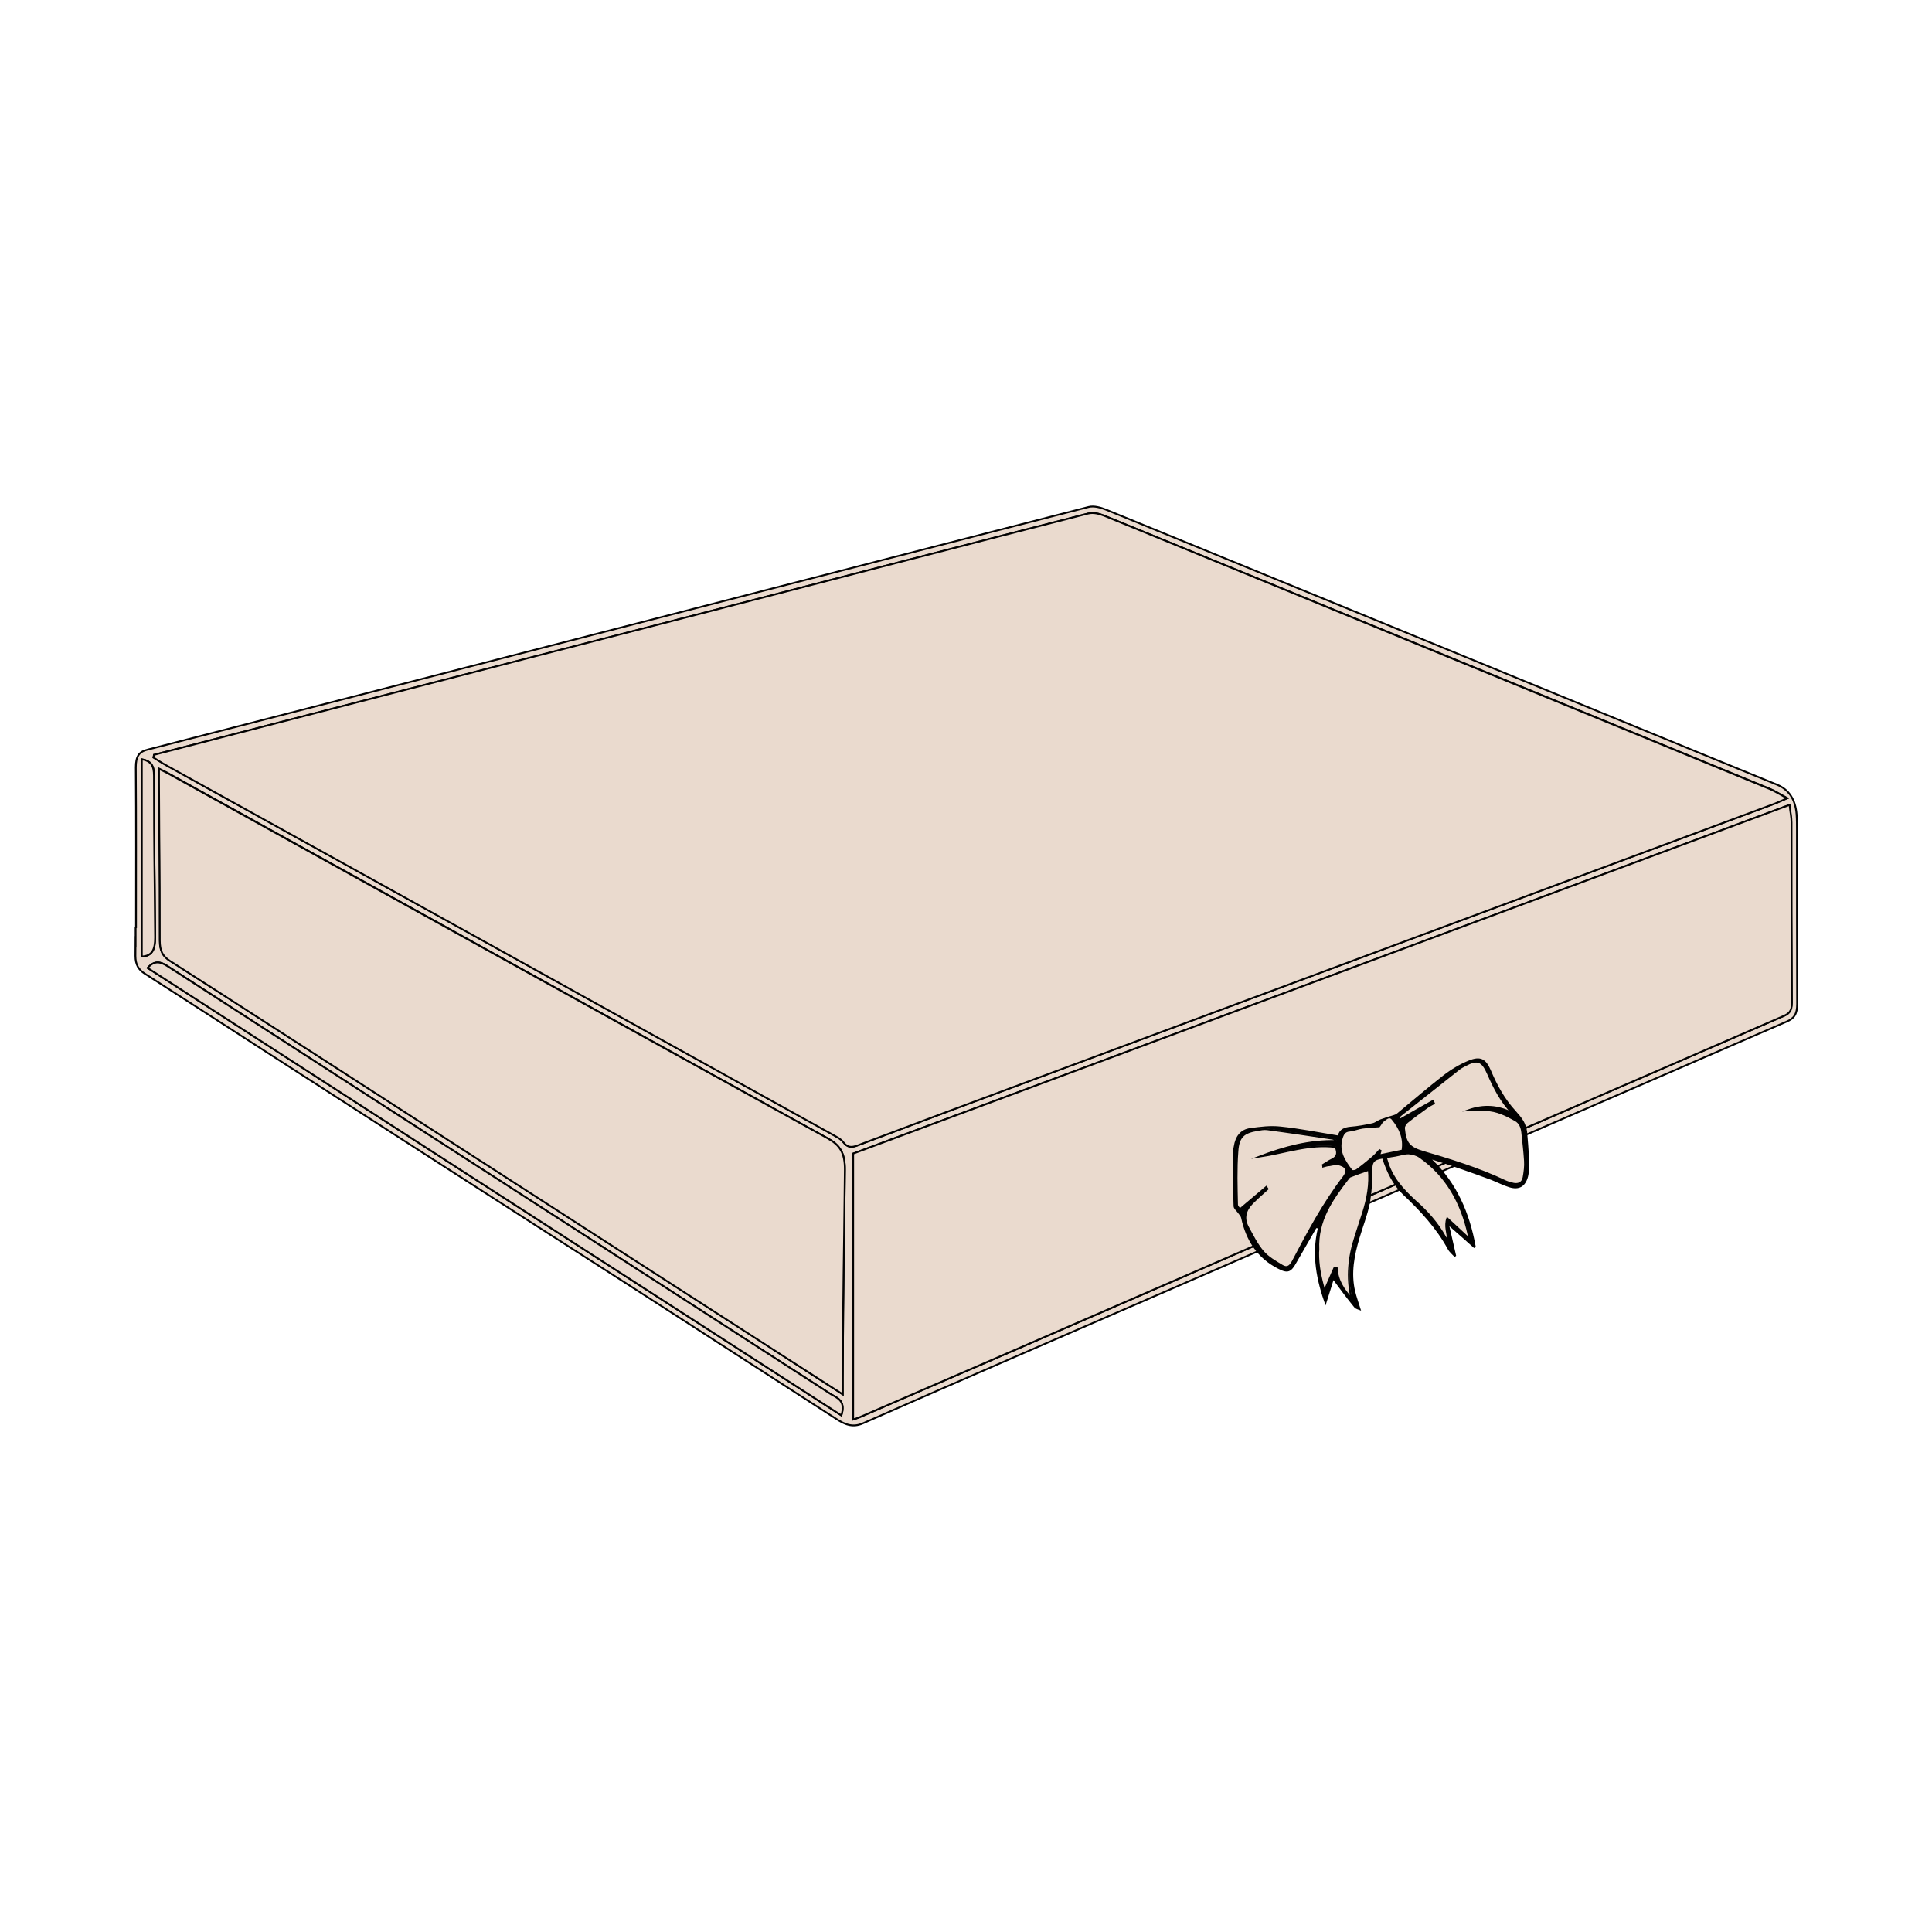
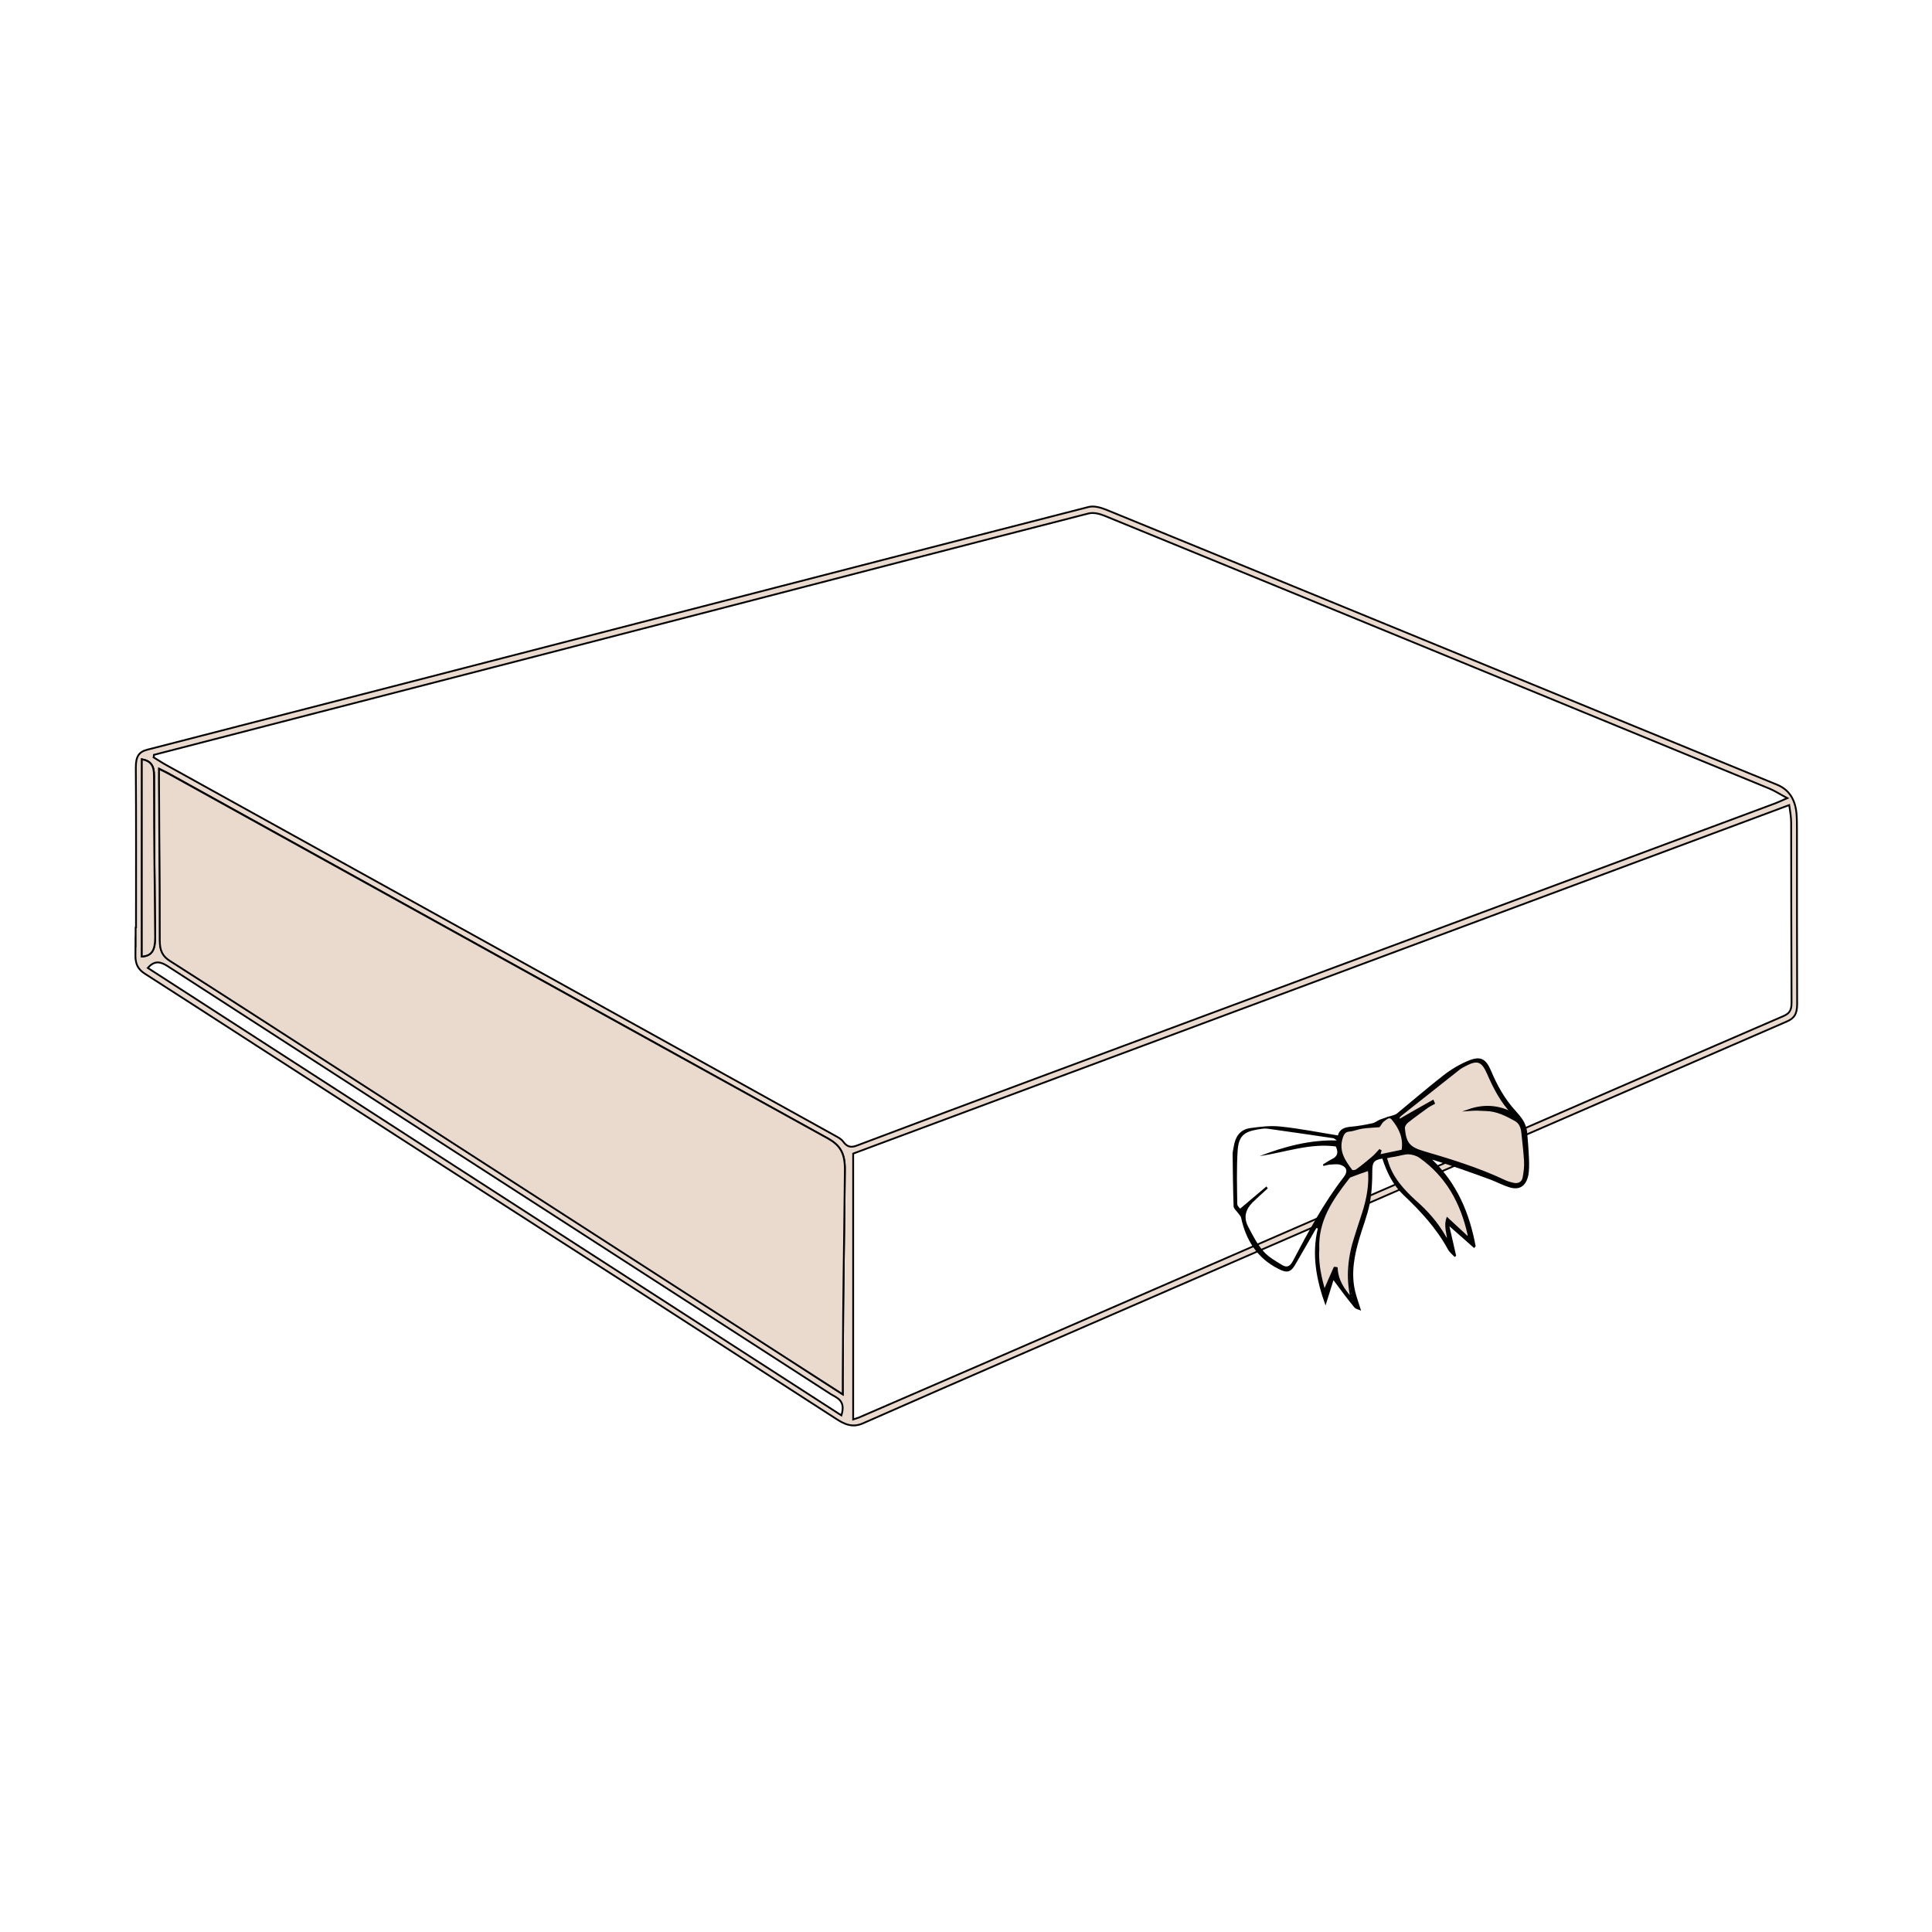
<svg xmlns="http://www.w3.org/2000/svg" version="1.1" id="Layer_1" x="0px" y="0px" viewBox="0 0 1000 1000" style="enable-background:new 0 0 1000 1000;" xml:space="preserve">
  <style type="text/css">
	.st0{enable-background:new    ;}
	.st1{fill:#EADACE;stroke:#020202;stroke-width:1.716;stroke-miterlimit:10;}
	.st2{fill:#EADACE;stroke:#020202;stroke-width:2.076;stroke-miterlimit:10;}
	.st3{fill:#EADACE;stroke:#020202;stroke-width:2.198;stroke-miterlimit:10;}
	.st4{fill:#EADACE;stroke:#020202;stroke-width:2.164;stroke-miterlimit:10;}
	.st5{fill:#EADACE;stroke:#020202;stroke-width:2.027;stroke-miterlimit:10;}
	.st6{fill:#EADACE;stroke:#020202;stroke-width:2.681;stroke-miterlimit:10;}
	.st7{fill:#EADACE;stroke:#020202;stroke-width:0.956;stroke-miterlimit:10;}
	.st8{fill:#010101;}
	.st9{fill:#EADACE;stroke:#020202;stroke-width:0.792;stroke-miterlimit:10;}
	.st10{fill:#EADACE;stroke:#020202;stroke-width:0.976;stroke-miterlimit:10;}
	.st11{fill:#EADACE;stroke:#020202;stroke-width:0.804;stroke-miterlimit:10;}
	.st12{fill:#EADACE;stroke:#020202;stroke-width:0.993;stroke-miterlimit:10;}
	.st13{fill:#EADACE;stroke:#020202;stroke-width:0.97;stroke-miterlimit:10;}
	.st14{fill:#EADACE;stroke:#020202;stroke-width:0.912;stroke-miterlimit:10;}
	.st15{fill:#EADACE;stroke:#020202;stroke-width:0.949;stroke-miterlimit:10;}
	.st16{fill:#EADACE;stroke:#020202;stroke-width:0.934;stroke-miterlimit:10;}
	.st17{fill:#EADACE;stroke:#020202;stroke-width:2;stroke-miterlimit:10;}
	.st18{fill:#EADACE;stroke:#010101;stroke-width:2;stroke-miterlimit:10;}
	.st19{fill:#EADACE;stroke:#020202;stroke-width:2.893;stroke-miterlimit:10;}
	.st20{fill:#EADACE;stroke:#020202;stroke-width:2.893;stroke-miterlimit:10;}
	.st21{fill:#EADACE;stroke:#020202;stroke-width:3;stroke-miterlimit:10;}
	.st22{fill:#EADACE;}
	.st23{fill:#EADACE;stroke:#020202;stroke-width:1.886;stroke-miterlimit:10;}
	.st24{fill:none;stroke:#020202;stroke-width:2.728;stroke-miterlimit:10;}
	.st25{fill:#EADACE;stroke:#020202;stroke-width:1.867;stroke-miterlimit:10;}
	.st26{fill:none;stroke:#020202;stroke-width:1.867;stroke-miterlimit:10;}
	.st27{fill:#EADACE;stroke:#020202;stroke-width:1.851;stroke-miterlimit:10;}
	.st28{fill:none;stroke:#020202;stroke-width:1.851;stroke-miterlimit:10;}
	.st29{fill:#EADACE;stroke:#020202;stroke-width:1.935;stroke-miterlimit:10;}
	.st30{fill:none;stroke:#020202;stroke-width:1.935;stroke-miterlimit:10;}
	.st31{fill:#EADACE;stroke:#020202;stroke-width:1.761;stroke-miterlimit:10;}
	.st32{fill:none;stroke:#020202;stroke-width:1.761;stroke-miterlimit:10;}
	.st33{fill:#EADACE;stroke:#020202;stroke-width:1.863;stroke-miterlimit:10;}
	.st34{fill:none;stroke:#000000;stroke-width:1.863;stroke-miterlimit:10;}
	.st35{fill:#EADACE;stroke:#020202;stroke-width:1.851;stroke-miterlimit:10;}
	.st36{fill:none;stroke:#000000;stroke-width:1.851;stroke-miterlimit:10;}
	.st37{fill:#FFFFFF;stroke:#020202;stroke-width:1.949;stroke-miterlimit:10;}
	.st38{fill:none;stroke:#020202;stroke-width:2;stroke-miterlimit:10;}
	.st39{fill:#EADACE;stroke:#020202;stroke-width:2.451;stroke-miterlimit:10;}
	.st40{fill:#FFFFFF;stroke:#020202;stroke-width:2.573;stroke-miterlimit:10;}
	.st41{fill:none;stroke:#020202;stroke-width:2.451;stroke-miterlimit:10;}
	.st42{fill:#EADACE;stroke:#020202;stroke-width:3.757;stroke-miterlimit:10;}
	.st43{fill:#FFFFFF;stroke:#020202;stroke-width:3.641;stroke-miterlimit:10;}
	.st44{fill:none;stroke:#020202;stroke-width:3.757;stroke-miterlimit:10;}
	.st45{fill:#EADACE;stroke:#020202;stroke-width:2.909;stroke-miterlimit:10;}
	.st46{fill:#FFFFFF;stroke:#020202;stroke-width:2.725;stroke-miterlimit:10;}
	.st47{fill:none;stroke:#020202;stroke-width:2.909;stroke-miterlimit:10;}
	.st48{fill:#EADACE;stroke:#020202;stroke-width:2.98;stroke-miterlimit:10;}
	.st49{fill:#FFFFFF;stroke:#020202;stroke-width:2.888;stroke-miterlimit:10;}
	.st50{fill:none;stroke:#020202;stroke-width:2.98;stroke-miterlimit:10;}
	.st51{fill:none;stroke:#020202;stroke-width:3;stroke-miterlimit:10;}
	.st52{fill:#EADACE;stroke:#020202;stroke-width:2.305;stroke-miterlimit:10;}
	.st53{fill:#EADACE;stroke:#020202;stroke-width:2.643;stroke-miterlimit:10;}
	.st54{fill:#EADACE;stroke:#020202;stroke-width:2.933;stroke-miterlimit:10;}
	.st55{fill:#EADACE;stroke:#020202;stroke-width:3.069;stroke-miterlimit:10;}
	.st56{fill:#EADACE;stroke:#020202;stroke-width:1.877;stroke-miterlimit:10;}
	.st57{fill:none;stroke:#020202;stroke-width:1.877;stroke-miterlimit:10;}
	.st58{fill:#EADACE;stroke:#020202;stroke-width:2.626;stroke-miterlimit:10;}
	.st59{fill:none;stroke:#020202;stroke-width:2.626;stroke-miterlimit:10;}
	.st60{fill:#EADACE;stroke:#020202;stroke-width:2.814;stroke-miterlimit:10;}
	.st61{fill:none;stroke:#020202;stroke-width:2.814;stroke-miterlimit:10;}
</style>
  <g>
    <g>
      <g>
        <path class="st16" d="M70.4,479.9c0-27.6,0.1-55.1-0.1-82.7c0-5.7,1.6-8.1,6.1-9.2c94.1-24.2,188.1-48.5,282.2-72.8     c68.3-17.6,136.5-35.3,204.9-52.8c2.8-0.7,6.2,0.3,9,1.4c66.5,27.2,132.9,54.4,199.4,81.7c49.3,20.3,98.7,40.5,148,60.7     c6,2.5,9.4,7.5,10,15.3c0.2,2.8,0.2,5.5,0.2,8.3c0,53,0,36.9,0.1,89.8c0,5.3-1.5,7.5-5.5,9.2c-106.5,46.2-213,92.5-319.5,138.8     c-52.8,23-105.7,45.8-158.5,69.1c-5.6,2.5-9.8,0.4-14.2-2.5c-35.2-22.7-70.5-45.5-105.7-68.2C262,624.5,197.6,583,133.2,541.5     c-19.4-12.5-38.8-25.1-58.2-37.5c-3.3-2.1-4.9-4.7-4.9-9.2c0.1-28,0.1,13.1,0.1-14.8C70.2,479.9,70.3,479.9,70.4,479.9z      M79.7,390.7c0,0.4-0.1,0.9-0.2,1.3c2.2,1.3,4.2,2.7,6.4,3.9c115.4,63.9,230.8,127.8,346.1,191.8c1.6,0.9,3.5,1.8,4.5,3.3     c2.2,3,4.4,3,7.4,1.8c31.2-11.8,62.5-23.5,93.7-35.1c127.1-47.3,254.2-94.6,381.3-141.9c1.6-0.6,3.2-1.4,6.2-2.7     c-4-2.1-6.5-3.8-9.2-4.9c-55.5-22.8-111-45.6-166.5-68.4C690.2,315.5,631,291.2,571.8,267c-2.7-1.1-5.8-1.9-8.5-1.2     c-62.2,15.9-124.4,32.1-186.6,48.2c-71.1,18.4-142.3,36.8-213.4,55.1C135.3,376.3,107.5,383.5,79.7,390.7z M441.6,734.7     c1.2-0.4,2.1-0.7,3-1c21.9-9.5,43.9-19,65.8-28.5c72-31.3,144-62.6,216-93.9c65.4-28.4,130.8-56.9,196.3-85.2     c2.8-1.2,4.6-2.4,4.6-6.9c-0.2-54.2-0.1-39.2-0.2-93.4c0-2.8-0.5-5.7-1-9.1C764.1,477,602.7,537.1,441.6,597.1     C441.6,666.3,441.6,665.6,441.6,734.7z M436.2,721.7c0-3.8,0-6.1,0-8.5c0.3-58.9,0.5-48.7,1.1-107.6c0.1-8.9-2.6-12.9-8.9-16.4     C314.7,526.3,200.9,463.3,87.2,400.3c-1.4-0.8-2.9-1.4-4.8-2.4c0,2.8,0,4.8,0,6.8c0.2,50.4,0.4,31.7,0.4,82     c0,5.4,1.5,8.2,5.3,10.6c30.4,19.4,60.7,39.1,91.1,58.6c75.8,48.9,151.6,97.7,227.4,146.6C416.1,708.8,425.7,715,436.2,721.7z      M435.5,732.6c2.4-7.7-2.2-9-5.5-11c-41.5-26.8-83.1-53.6-124.6-80.4c-72.9-47-145.8-94-218.6-141.1c-3.7-2.4-6.8-3.1-10.3,0.9     C196.2,578.3,315.7,655.4,435.5,732.6z M73.4,495.1c5.4-0.3,6.9-3.6,6.9-9.9c-0.4-50.9-0.5-32.8-0.5-83.7c0-5.2-1.7-7.6-6.3-8.5     C73.4,450.1,73.4,437.9,73.4,495.1z" />
-         <path class="st16" d="M79.7,390.7c27.8-7.2,55.7-14.4,83.5-21.6c71.2-18.4,142.3-36.8,213.4-55.1     c62.2-16.1,124.4-32.3,186.6-48.2c2.7-0.7,5.8,0.1,8.5,1.2c59.2,24.2,118.4,48.5,177.6,72.9c55.5,22.8,111,45.5,166.5,68.4     c2.7,1.1,5.2,2.7,9.2,4.9c-3,1.3-4.5,2-6.2,2.7c-127.1,47.3-254.2,94.6-381.3,141.9c-31.2,11.6-62.5,23.3-93.7,35.1     c-3,1.1-5.1,1.2-7.4-1.8c-1.1-1.5-3-2.4-4.5-3.3c-115.3-64-230.7-127.9-346.1-191.8c-2.2-1.2-4.2-2.6-6.4-3.9     C79.5,391.6,79.6,391.1,79.7,390.7z" />
-         <path class="st16" d="M441.6,734.7c0-69.1,0-68.4,0-137.6c161.1-60,322.5-120.1,484.7-180.5c0.3,3.5,1,6.3,1,9.1     c0,54.2,0,39.2,0.2,93.4c0,4.5-1.8,5.7-4.6,6.9c-65.5,28.4-130.8,56.8-196.3,85.2c-72,31.3-144,62.6-216,93.9     c-21.9,9.5-43.9,19-65.8,28.5C443.8,734,442.9,734.3,441.6,734.7z" />
        <path class="st16" d="M436.2,721.7c-10.5-6.8-20.1-12.9-29.7-19.1c-75.8-48.8-151.6-97.7-227.4-146.6     c-30.4-19.6-60.7-39.2-91.1-58.6c-3.8-2.4-5.3-5.2-5.3-10.6c0-50.4-0.2-31.7-0.4-82c0-2,0-3.9,0-6.8c1.9,0.9,3.3,1.6,4.8,2.4     c113.8,63,227.5,126,341.3,188.8c6.3,3.5,9,7.5,8.9,16.4c-0.6,58.9-0.8,48.7-1.1,107.6C436.2,715.5,436.2,717.9,436.2,721.7z" />
-         <path class="st16" d="M435.5,732.6C315.7,655.4,196.2,578.3,76.4,501c3.5-4,6.6-3.3,10.3-0.9c72.9,47.1,145.8,94.1,218.7,141.1     c41.5,26.8,83.1,53.6,124.6,80.4C433.3,723.6,437.9,724.9,435.5,732.6z" />
      </g>
      <path class="st16" d="M73.4,495.1c0-57.1,0-44.9,0-102.1c4.7,0.9,6.3,3.2,6.3,8.5c0.1,50.9,0.2,32.8,0.6,83.7    C80.3,491.5,78.8,494.8,73.4,495.1z" />
    </g>
    <g>
      <g id="XMLID_00000078761681311496657250000013251585740614380688_">
        <g>
          <path class="st8" d="M791.4,599.7c0.1,3.1,0.2,6.4-0.5,9.3c-1.4,5.3-4.8,7.1-9.8,5.5c-3.2-1-6.2-2.6-9.3-3.8      c-10-3.7-20.1-7.3-30.5-10.5c12.8,12.3,19.3,27.6,22.5,44.9c-0.3,0.3-0.6,0.6-0.8,0.9c-4-3.6-8-7.1-12.8-11.3      c1.3,5.7,2.4,10.5,3.5,15.3c-0.2,0.2-0.5,0.4-0.8,0.6c-1.2-1.3-2.7-2.5-3.5-4c-6-11-14.3-19.9-23.2-28.3      c-5.2-5-8.4-11.5-10.7-18.6c-4.7,0.7-5.2,2.3-5.2,6.5c0,5.7-0.3,11.5-1.4,17.1c-1.2,5.9-3.5,11.6-5.2,17.4      c-2.7,9-4.5,18.2-2.3,27.6c0.8,3.3,2,6.5,3.1,10.1c-1-0.5-2.6-0.7-3.5-1.7c-3.7-4.5-7.2-9.2-10.8-14.1c-1.2,4-2.7,8.5-4.1,13.1      c-4.7-13-7.3-26.1-4-39.9c-0.3-0.1-0.5-0.1-0.8-0.1c-3.4,5.9-6.8,11.8-10.2,17.7c-2.8,5.1-4.5,5.9-9.5,3.3      c-10.7-5.4-16.7-14.6-19.2-26.4c-0.2-0.8-0.9-1.5-1.4-2.2c-0.9-1.3-2.5-2.5-2.5-3.8c-0.3-9-0.4-18-0.5-27c0-1.3,0.4-2.6,0.6-3.9      c0.8-5.2,3.4-8.8,8.5-9.5c5.2-0.7,10.5-1.4,15.7-0.8c9.9,1,19.7,3,29.7,4.6c0.8-3.2,3.3-4.2,6.5-4.5c3.8-0.3,7.6-1,11.3-1.8      c1.5-0.3,2.8-1.5,4.2-2c2.2-0.8,4.5-1.5,6.8-2.2c0.5-0.2,1.2-0.4,1.6-0.7c8-6.6,16-13.5,24.2-19.9c4-3.1,8.5-5.8,13.2-7.7      c6-2.4,8.8-0.9,11.4,5.2c3.2,7.6,7.1,14.7,12.7,20.8c1.5,1.7,3.1,3.5,4.2,5.4c0.9,1.6,1.5,3.5,1.8,5.3      C790.8,590.1,791.2,594.9,791.4,599.7z M788.6,609.4c0.5-2.8,0.8-5.8,0.7-8.6c-0.2-4.9-0.9-9.7-1.5-14.6      c-0.3-2.7-1.1-5.1-3.6-6.4c-4.8-2.6-9.7-5.1-15.2-5.2c-1.5,0-3.1-0.2-4.7-0.2c-1.4,0-2.8,0.1-4.2,0.2c7.7-2.7,15.2-2.3,22.5,1.5      c-5.8-5.9-9.3-12.9-12.5-20.3c-3-7-5.5-7.7-12-4.3c-1,0.5-2,1.1-3,1.8c-10.1,8-20.2,16-30.2,23.9c-0.4,0.3-1,0.7-1,1.2      c0,0.6,0.3,1.2,0.3,1.3c5.9-3.4,11.7-6.6,17.4-9.9c0.2,0.4,0.3,0.9,0.5,1.3c-1.1,0.6-2.2,1.1-3.2,1.8c-3.6,2.6-7.2,5.1-10.6,7.9      c-0.8,0.7-1.8,2.2-1.7,3.2c0.7,7.9,2.8,10.1,10.2,12.3c14.4,4.2,28.8,8.6,42.3,15.1c1.3,0.6,2.8,1,4.2,1.3      C786,613.2,788.1,612.2,788.6,609.4z M760.1,640.9c0-1.1,0.1-1.4,0-1.7c-3.7-16.7-11.4-30.7-25.3-40.3c-1.7-1.2-3.8-1.7-5.8-1.8      c-2.2-0.1-4.6,0.7-6.8,1.2c-1.5,0.3-3,0.6-4.8,0.9c0.2,0.8,0.4,1.3,0.5,1.8c2.5,8.7,8.2,15,14.5,20.7      c6.1,5.5,11.5,11.6,15.7,18.8c0.3,0.5,0.7,1,1.5,2c-0.3-4.2-1.9-7.8-0.5-11.8C752.9,634.2,756.3,637.3,760.1,640.9z M726,595.5      c1.1-6.4-1.4-11.7-5.2-16.3c-1.6-1.9-3.3-0.1-4.7,0.9c-0.8,0.6-1.3,1.7-2.1,2.8c-2.3,0.2-5.5,0.3-8.5,0.7      c-2.2,0.3-4.4,1.3-6.7,1.5c-2.7,0.3-3.5,1.8-4.2,4.2c-2,6.8,1.5,11.7,5.2,16.5c0.3,0.4,1.8,0.3,2.5-0.2c2.8-2.1,5.7-4.3,8.3-6.6      c1.3-1.1,2.5-2.5,3.7-3.8c0.2,0.1,0.3,0.3,0.5,0.4c-0.2,0.6-0.4,1.2-0.7,2.3C718.1,597.1,722,596.3,726,595.5z M705.6,627.7      c2.3-7.4,3.7-14.9,3-22.3c-3.3,1.2-6.5,2.2-9.5,3.3c-0.5,0.2-0.8,0.7-1.1,1.1c-8.4,10.7-16,21.7-15.3,36.6      c0,0.5-0.1,1.1-0.1,1.6c-0.2,6.6,1.2,12.9,3.2,19.8c2-4.5,3.6-8.2,5.2-11.9c0.4,0.1,0.8,0.1,1.2,0.1c0.3,6.5,3.5,11.3,7.6,15.7      c-2.5-10.9-1.3-21.4,2-31.8C702.9,636,704.3,631.9,705.6,627.7z M695.5,609.3c2.2-2.9,1.8-5.2-1.7-6.4c-1.7-0.5-3.7-0.2-5.5-0.1      c-1.1,0.1-2.2,0.5-3.3,0.7c-0.1-0.3-0.2-0.5-0.2-0.8c1.5-0.9,2.9-1.9,4.5-2.7c2.8-1.3,3.7-3.2,2.1-6.6      c-13.5-1.8-26.3,3.1-39.5,5c12.8-4.9,26-8.5,40-8.1c-0.7-0.6-1.3-1.1-2-1.2c-11.3-1.7-22.6-3.3-33.9-4.9c-1.6-0.2-3.3,0.1-5,0.4      c-7.2,1.2-9.9,3.5-10.4,11c-0.6,9.2-0.3,18.4-0.2,27.6c0,1,1.3,2.1,1.5,2.4c4.9-4.1,9.2-7.8,13.6-11.5c0.2,0.3,0.5,0.7,0.7,1      c-2.7,2.4-5.3,4.8-7.9,7.3c-3.5,3.5-4.8,7.7-2.3,12.4c2.3,4.5,4.7,9.1,7.9,12.8c2.6,3,6.3,5.1,9.8,7.2c2.5,1.5,4.1,0.6,5.6-2.3      C677.1,637.7,685.1,622.7,695.5,609.3z" />
          <path class="st16" d="M789.3,600.8c0.2,2.9-0.2,5.8-0.7,8.6c-0.5,2.8-2.6,3.8-5.2,3.3c-1.4-0.3-2.8-0.7-4.2-1.3      c-13.7-6.5-28-10.9-42.3-15.1c-7.5-2.2-9.5-4.5-10.2-12.3c-0.1-1,0.8-2.5,1.7-3.2c3.5-2.8,7-5.3,10.6-7.9c1-0.7,2.2-1.2,3.2-1.8      c-0.2-0.4-0.3-0.9-0.5-1.3c-5.8,3.2-11.5,6.5-17.4,9.9c0-0.1-0.4-0.7-0.3-1.3c0-0.4,0.7-0.8,1-1.2c10.1-8,20.2-16,30.2-23.9      c0.9-0.7,2-1.3,3-1.8c6.5-3.5,9-2.6,12,4.3c3.2,7.3,6.8,14.4,12.5,20.3c-7.3-3.8-14.8-4.2-22.5-1.5c1.4-0.1,2.8-0.2,4.2-0.2      c1.5,0,3.1,0.2,4.7,0.2c5.6,0.1,10.5,2.6,15.2,5.2c2.5,1.4,3.3,3.8,3.6,6.4C788.4,591.1,789,595.9,789.3,600.8z" />
          <path class="st16" d="M760.1,639.1c0,0.3,0,0.6,0,1.7c-3.8-3.5-7.2-6.7-11-10.2c-1.4,4,0.2,7.6,0.5,11.8c-0.8-1-1.2-1.5-1.5-2      c-4.1-7.3-9.5-13.4-15.7-18.8c-6.3-5.8-12-12-14.5-20.7c-0.2-0.5-0.3-1-0.5-1.8c1.8-0.4,3.2-0.7,4.8-0.9      c2.3-0.4,4.6-1.2,6.8-1.2c2,0.1,4.2,0.7,5.8,1.8C748.7,608.5,756.4,622.4,760.1,639.1z" />
          <path class="st16" d="M720.7,579.2c3.8,4.6,6.3,9.8,5.2,16.3c-4,0.8-7.8,1.6-12,2.5c0.3-1,0.5-1.6,0.7-2.3      c-0.2-0.1-0.3-0.3-0.5-0.4c-1.2,1.3-2.3,2.6-3.7,3.8c-2.7,2.3-5.5,4.6-8.3,6.6c-0.6,0.4-2.2,0.6-2.5,0.2      c-3.6-4.8-7.1-9.7-5.2-16.5c0.7-2.4,1.5-4,4.2-4.2c2.2-0.2,4.4-1.2,6.7-1.5c3-0.4,6.1-0.5,8.5-0.7c0.8-1,1.2-2.1,2.1-2.8      C717.4,579.1,719.1,577.3,720.7,579.2z" />
          <path class="st16" d="M708.5,605.5c0.7,7.3-0.6,14.9-3,22.3c-1.3,4.1-2.7,8.2-4,12.4c-3.4,10.4-4.5,20.9-2,31.8      c-4-4.4-7.3-9.2-7.6-15.7c-0.3-0.1-0.8-0.1-1.2-0.1c-1.7,3.7-3.2,7.4-5.2,11.9c-2-6.9-3.3-13.2-3.2-19.8c0-0.5,0.1-1.1,0.1-1.6      c-0.7-14.9,7-25.9,15.3-36.6c0.3-0.4,0.7-0.9,1.1-1.1C702.1,607.7,705.2,606.6,708.5,605.5z" />
-           <path class="st16" d="M693.7,602.9c3.5,1.1,4,3.5,1.7,6.4c-10.3,13.5-18.3,28.4-26.2,43.5c-1.5,2.9-3.2,3.8-5.6,2.3      c-3.5-2.1-7.2-4.2-9.8-7.2c-3.2-3.7-5.5-8.4-7.9-12.8c-2.5-4.7-1.2-8.8,2.3-12.4c2.5-2.5,5.2-4.9,7.9-7.3      c-0.2-0.3-0.5-0.7-0.7-1c-4.3,3.7-8.7,7.3-13.6,11.5c-0.2-0.3-1.5-1.4-1.5-2.4c-0.2-9.2-0.5-18.5,0.2-27.6      c0.5-7.6,3.2-9.8,10.4-11c1.7-0.3,3.3-0.6,5-0.4c11.3,1.5,22.6,3.2,33.9,4.9c0.7,0.1,1.4,0.6,2,1.2c-14-0.4-27.1,3.2-40,8.1      c13.2-2,26-6.8,39.5-5c1.5,3.4,0.7,5.3-2.1,6.6c-1.5,0.7-3,1.8-4.5,2.7c0.1,0.3,0.2,0.5,0.2,0.8c1.1-0.3,2.2-0.7,3.3-0.7      C690.1,602.7,692,602.3,693.7,602.9z" />
        </g>
      </g>
    </g>
  </g>
</svg>